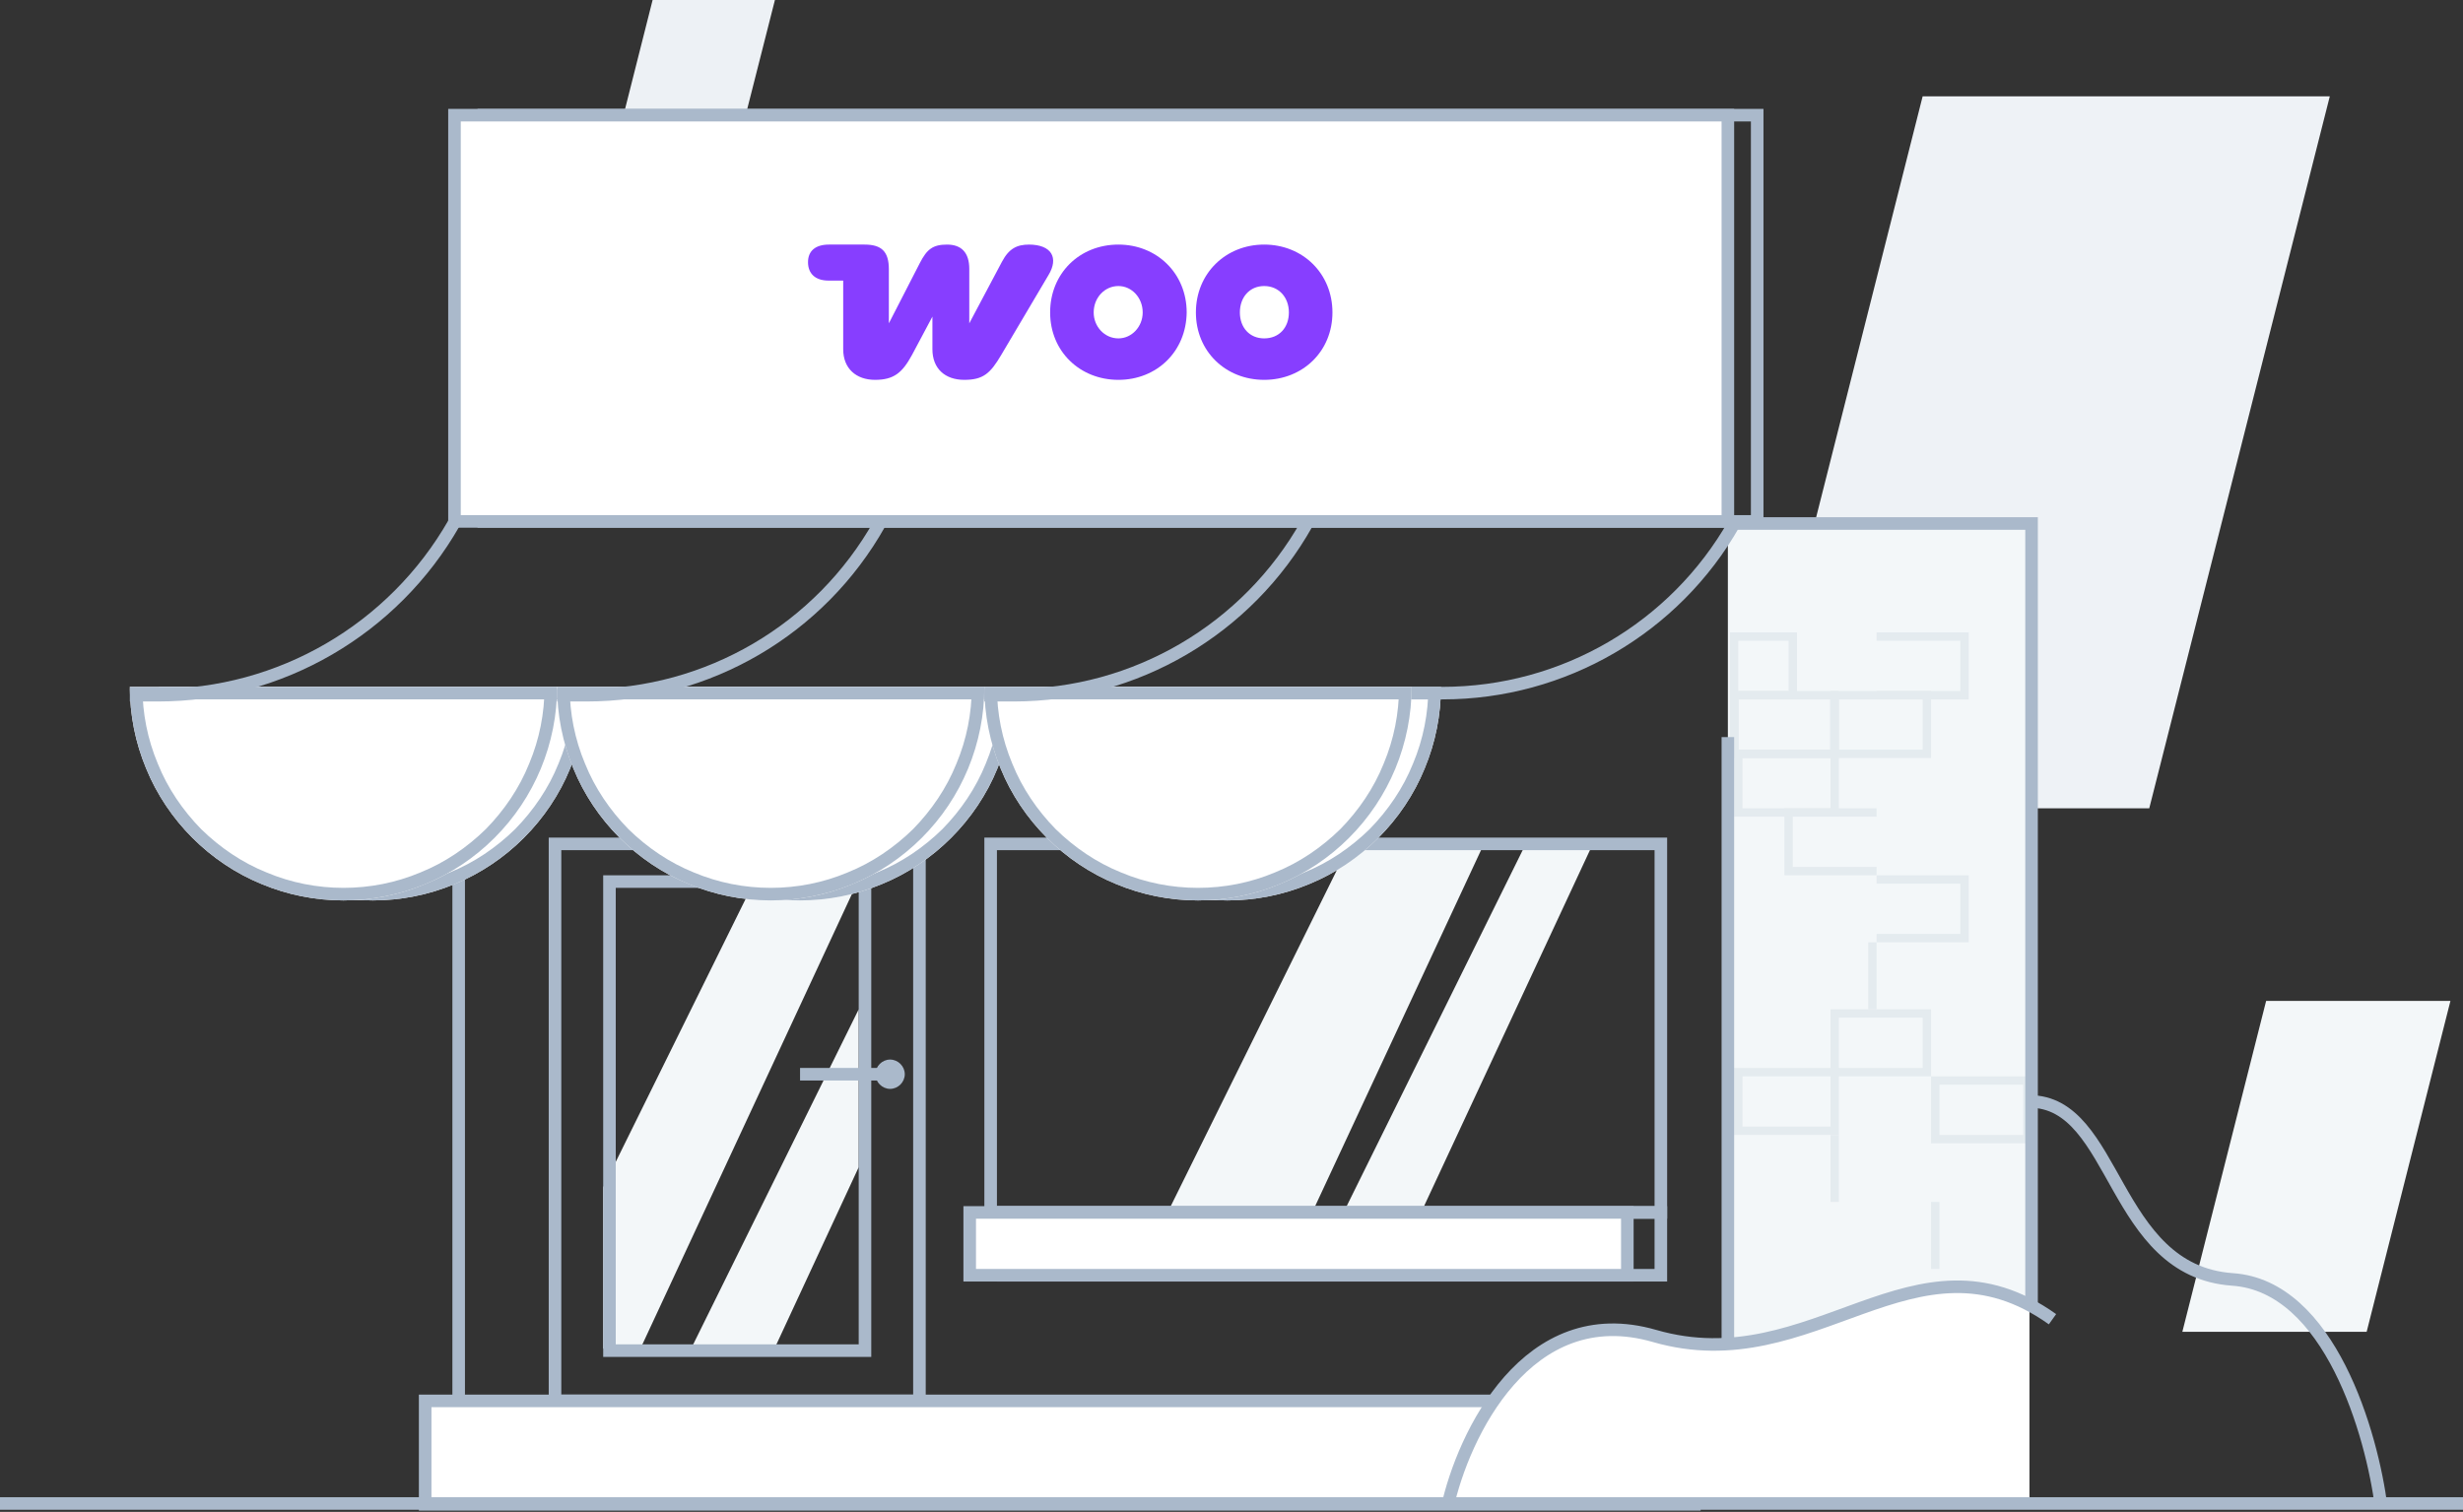
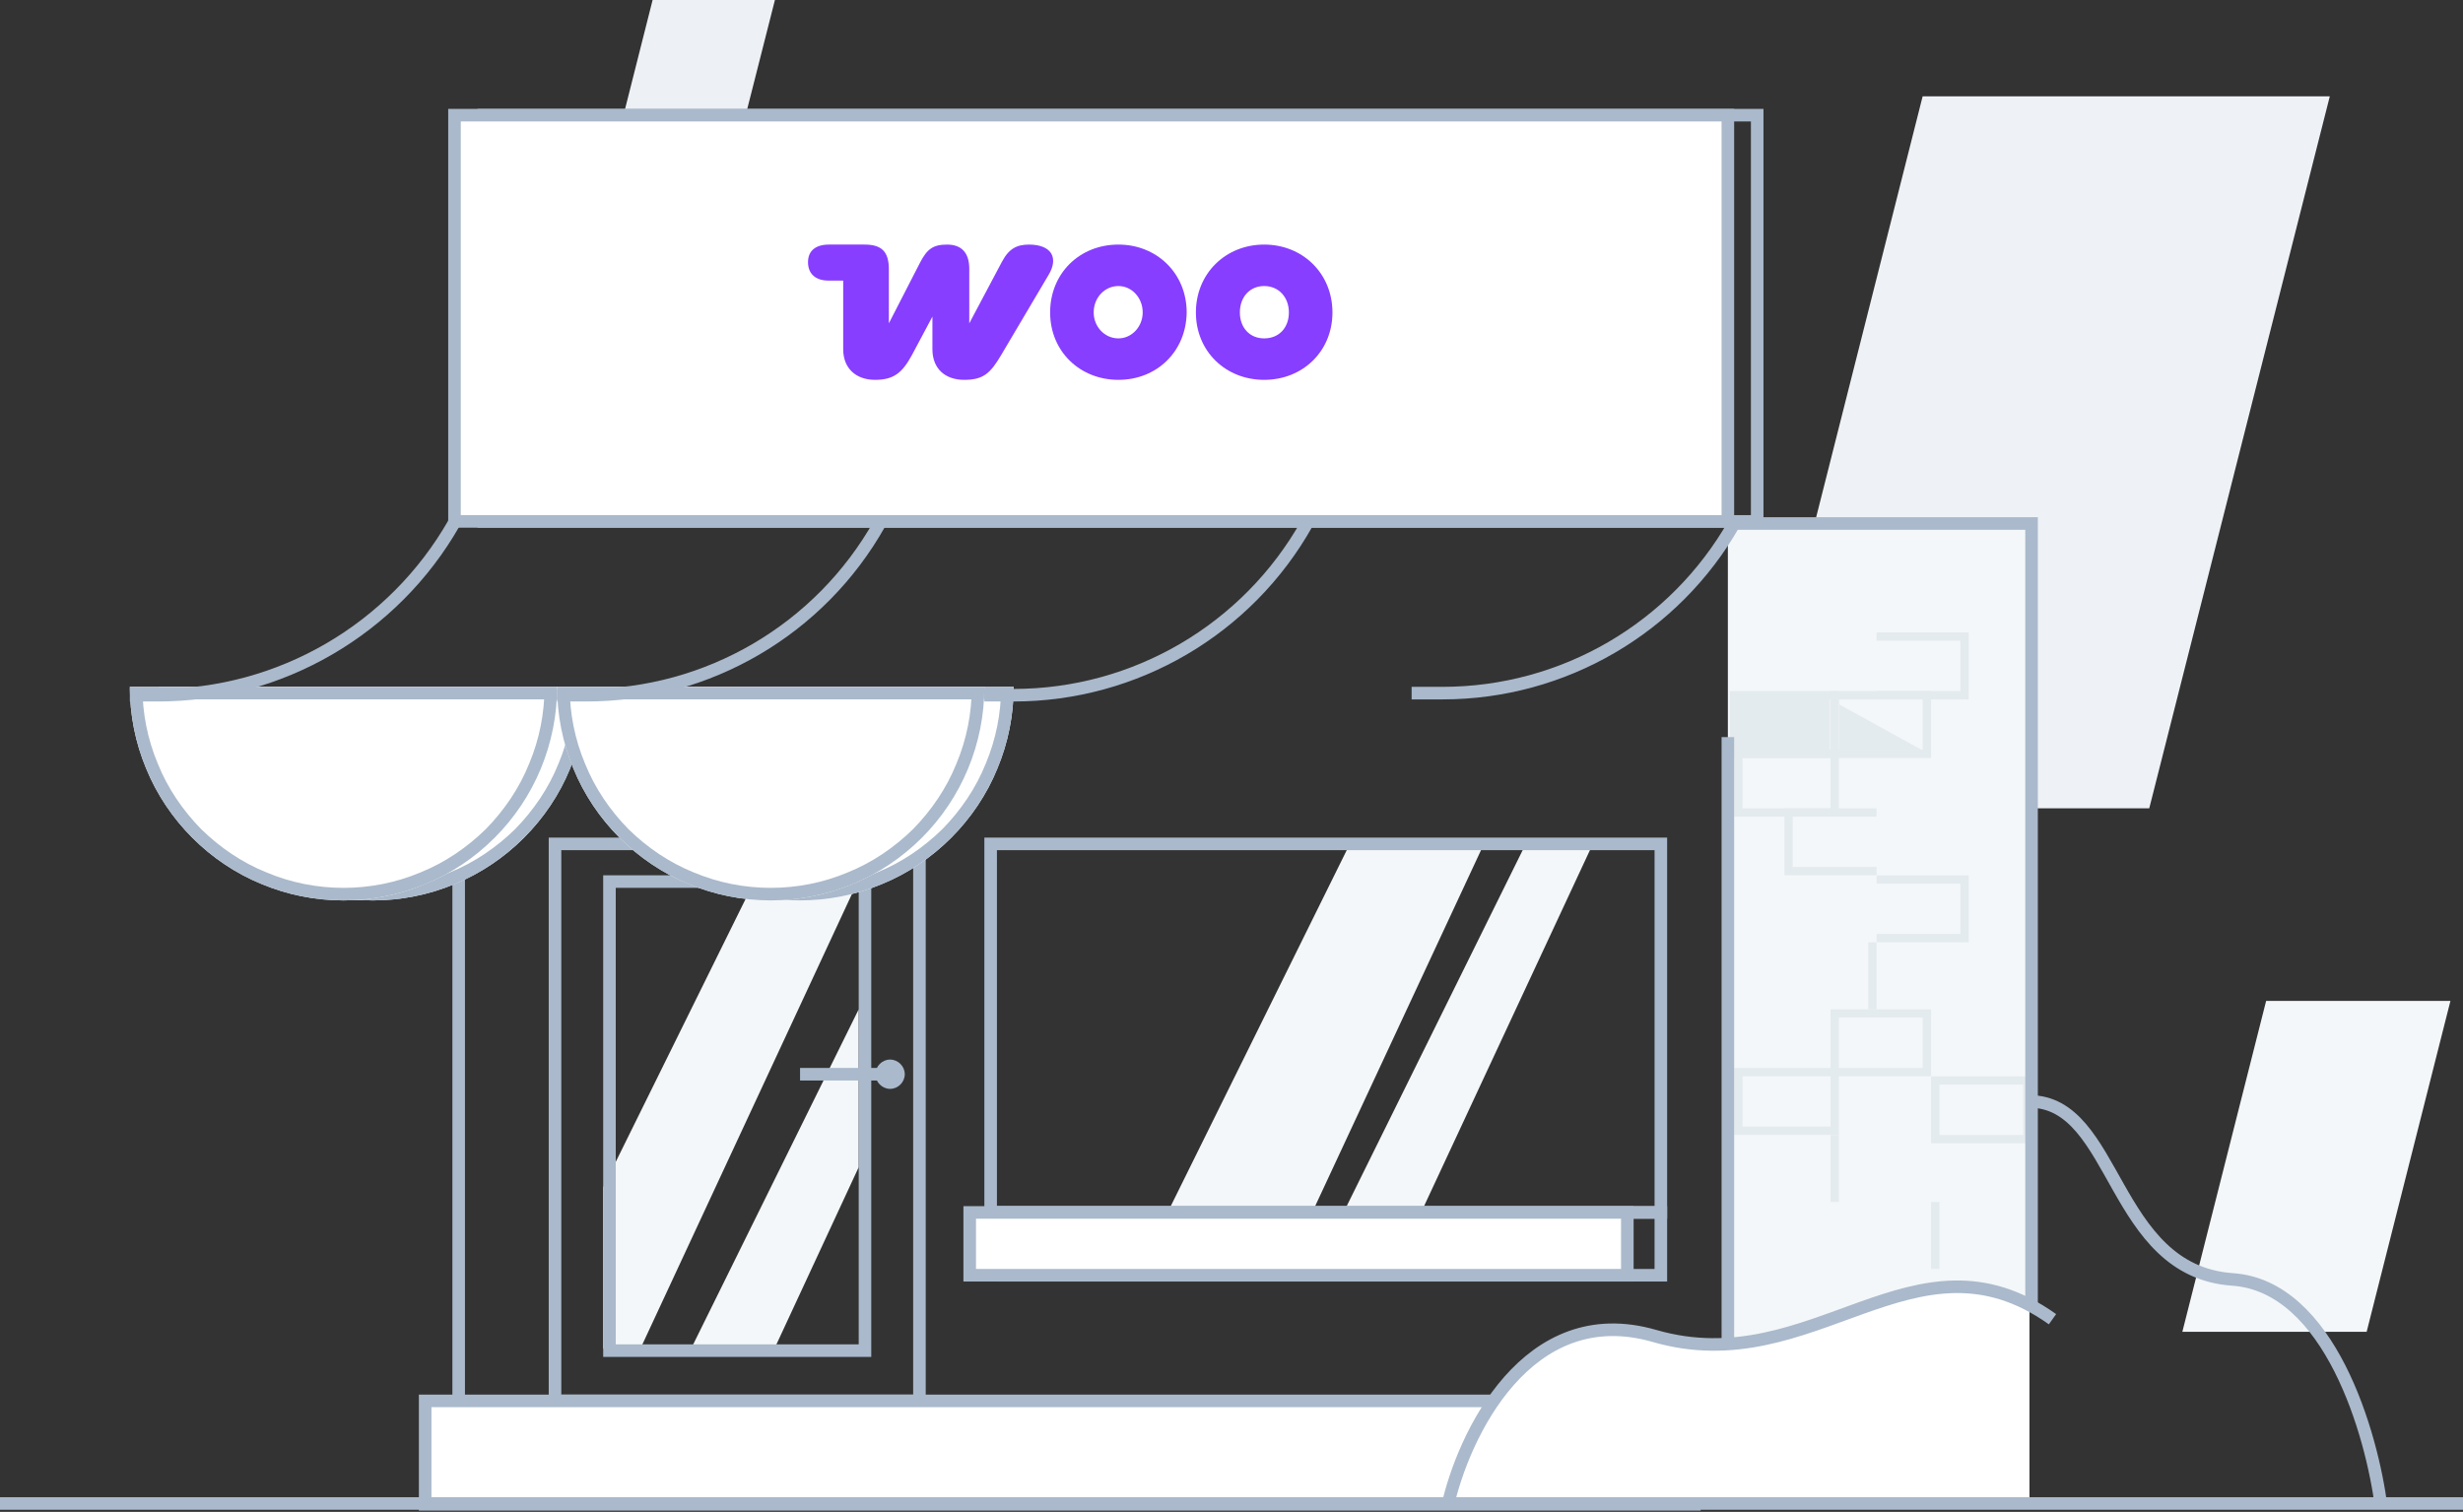
<svg xmlns="http://www.w3.org/2000/svg" viewBox="0 0 588 361" width="588" height="361">
  <rect x="0" y="0" width="588" height="361" fill="#333333" stroke="none" />
  <title>vectorpaint-1</title>
  <defs>
    <clipPath clipPathUnits="userSpaceOnUse" id="cp1">
      <path d="m140 164c0 6.7-1.32 13.33-3.88 19.52-2.56 6.18-6.32 11.81-11.06 16.54-4.73 4.74-10.36 8.5-16.54 11.06-6.19 2.56-12.82 3.88-19.52 3.88-6.7 0-13.33-1.32-19.52-3.88-6.18-2.56-11.81-6.32-16.54-11.06-4.74-4.73-8.49-10.36-11.06-16.54-2.56-6.19-3.88-12.82-3.88-19.52h51z" />
    </clipPath>
    <clipPath clipPathUnits="userSpaceOnUse" id="cp2">
      <path d="m242 164c0 6.7-1.32 13.33-3.88 19.52-2.56 6.18-6.32 11.81-11.06 16.54-4.73 4.74-10.36 8.5-16.54 11.06-6.19 2.56-12.82 3.88-19.52 3.88-6.7 0-13.33-1.32-19.52-3.88-6.18-2.56-11.81-6.32-16.54-11.06-4.74-4.73-8.5-10.36-11.06-16.54-2.56-6.19-3.88-12.82-3.88-19.52h51z" />
    </clipPath>
    <clipPath clipPathUnits="userSpaceOnUse" id="cp3">
      <path d="m344 164c0 6.7-1.32 13.33-3.88 19.52-2.56 6.18-6.32 11.81-11.06 16.54-4.73 4.74-10.36 8.5-16.54 11.06-6.19 2.56-12.82 3.88-19.52 3.88-6.7 0-13.33-1.32-19.52-3.88-6.18-2.56-11.81-6.32-16.54-11.06-4.74-4.73-8.5-10.36-11.06-16.54-2.56-6.19-3.88-12.82-3.88-19.52h51z" />
    </clipPath>
    <clipPath clipPathUnits="userSpaceOnUse" id="cp4">
      <path d="m133 164c0 6.7-1.32 13.33-3.88 19.52-2.56 6.18-6.32 11.81-11.06 16.54-4.73 4.74-10.36 8.5-16.54 11.06-6.19 2.56-12.82 3.88-19.52 3.88-6.7 0-13.33-1.32-19.52-3.88-6.18-2.56-11.81-6.32-16.54-11.06-4.74-4.73-8.49-10.36-11.06-16.54-2.56-6.19-3.88-12.82-3.88-19.52h51z" />
    </clipPath>
    <clipPath clipPathUnits="userSpaceOnUse" id="cp5">
      <path d="m235 164c0 6.7-1.32 13.33-3.88 19.52-2.56 6.18-6.32 11.81-11.06 16.54-4.73 4.74-10.36 8.5-16.54 11.06-6.19 2.56-12.82 3.88-19.52 3.88-6.7 0-13.33-1.32-19.52-3.88-6.18-2.56-11.81-6.32-16.54-11.06-4.74-4.73-8.5-10.36-11.06-16.54-2.56-6.19-3.88-12.82-3.88-19.52h51z" />
    </clipPath>
    <clipPath clipPathUnits="userSpaceOnUse" id="cp6">
      <path d="m337 164c0 6.7-1.32 13.33-3.88 19.52-2.56 6.18-6.32 11.81-11.06 16.54-4.73 4.74-10.36 8.5-16.54 11.06-6.19 2.56-12.82 3.88-19.52 3.88-6.7 0-13.33-1.32-19.52-3.88-6.18-2.56-11.81-6.32-16.54-11.06-4.74-4.73-8.5-10.36-11.06-16.54-2.56-6.19-3.88-12.82-3.88-19.52h51z" />
    </clipPath>
  </defs>
  <style>		.s0 { fill: none } 		.s1 { fill: #f3f7f9 } 		.s2 { fill: #eef2f6 } 		.s3 { fill: #e4ebef } 		.s4 { fill: #aab9cb } 		.s5 { fill: none;stroke: #aab9cb;stroke-width: 3 } 		.s6 { fill: #ffffff;stroke: #aab9cb;stroke-width: 3 } 		.s7 { fill: #ffffff;stroke: #aab9cb;stroke-width: 6 } 		.s8 { fill: #edf1f5 } 		.s9 { fill: #ffffff } 		.s10 { fill: #873eff } 	</style>
  <path id="backgroundrect" fill-rule="evenodd" class="s0" d="m0 0h588v361h-588z" />
  <g>
    <path id="svg_7" fill-rule="evenodd" class="s1" d="m541 239h44l-20 79h-44z" />
    <path id="svg_8" fill-rule="evenodd" class="s2" d="m459 23h97.2l-43.1 170h-97.1z" />
    <path id="svg_9" fill-rule="evenodd" class="s1" d="m144 283.5l36.3-73.5h24.7l-52.1 112h-8.9z" />
    <path id="svg_10" fill-rule="evenodd" class="s1" d="m205 241l-40 81h19.9l20.1-43.3z" />
    <path id="svg_11" class="s1" d="m322.5 201l-43.5 88h34.5l41-88z" />
    <path id="svg_12" class="s1" d="m364.5 201l-43.5 88h18.5l41-88z" />
    <path id="svg_13" class="s1" d="m412.5 320.5v-196h71.5v115 71.5c-9.5-4.5-32.5-3-44.5 2.5-9.6 4.4-22 6.5-27 7z" />
-     <path id="svg_14" fill-rule="evenodd" class="s3" d="m439 165v16h-26v-16zm-2.1 2h-21.8v12h21.8z" />
+     <path id="svg_14" fill-rule="evenodd" class="s3" d="m439 165v16h-26v-16zm-2.1 2v12h21.8z" />
    <path id="svg_15" fill-rule="evenodd" class="s3" d="m461 165v16h-24v-16zm-2 2h-20v12h20z" />
-     <path id="svg_16" fill-rule="evenodd" class="s3" d="m429 151v16h-16v-16zm-2 2h-12v12h12z" />
    <path id="svg_17" class="s3" d="m428 195h20v-2h-22v16h22v-2h-20z" />
    <path id="svg_18" class="s3" d="m468 211h-20v-2h22v16h-22v-2h20z" />
    <path id="svg_19" class="s3" d="m468 153h-20v-2h22v16h-22v-2h20z" />
    <path id="svg_20" class="s3" d="m446 241v-16h2v16z" />
    <path id="svg_21" class="s3" d="m437 287v-16h2v16z" />
    <path id="svg_22" class="s3" d="m461 303v-16h2v16z" />
    <path id="svg_23" fill-rule="evenodd" class="s3" d="m439 179v16h-25v-16zm-23 14h21v-12h-21z" />
    <path id="svg_24" fill-rule="evenodd" class="s3" d="m461 241v16h-24v-16zm-2 2h-20v12h20z" />
    <path id="svg_25" fill-rule="evenodd" class="s3" d="m485 257v16h-24v-16zm-2 2h-20v12h20z" />
    <path id="svg_26" fill-rule="evenodd" class="s3" d="m439 255v16h-25v-16zm-23 14h21v-12h-21z" />
    <path id="svg_27" fill-rule="evenodd" class="s4" d="m108 176v181 3h3 300 3v-3-181h-3v181h-300v-181z" />
    <path id="svg_28" fill-rule="evenodd" class="s5" d="m236.5 201.5h160v88h-160z" />
    <path id="svg_29" fill-rule="evenodd" class="s5" d="m239.5 304.5h157v-15h-157z" />
    <path id="svg_30" fill-rule="evenodd" class="s6" d="m231.5 304.5h157v-15h-157z" />
    <path id="svg_31" fill-rule="evenodd" class="s5" d="m219.5 201.5h-87v133h87z" />
    <path id="svg_32" fill-rule="evenodd" class="s5" d="m206.5 210.5h-61v112h61z" />
    <g id="Clip-Path: svg_33" clip-path="url(#cp1)">
      <path id="svg_33" class="s7" d="m140 164c0 6.7-1.3 13.3-3.9 19.5-2.5 6.2-6.3 11.8-11 16.6-4.8 4.7-10.4 8.5-16.6 11-6.2 2.6-12.8 3.9-19.5 3.9-6.7 0-13.3-1.3-19.5-3.9-6.2-2.5-11.8-6.3-16.6-11-4.7-4.8-8.5-10.4-11-16.6-2.6-6.2-3.9-12.8-3.9-19.5h51z" />
    </g>
    <g id="Clip-Path: svg_34" clip-path="url(#cp2)">
      <path id="svg_34" class="s7" d="m242 164c0 6.7-1.3 13.3-3.9 19.5-2.5 6.2-6.3 11.8-11 16.6-4.8 4.7-10.4 8.5-16.6 11-6.2 2.6-12.8 3.9-19.5 3.9-6.7 0-13.3-1.3-19.5-3.9-6.2-2.5-11.8-6.3-16.6-11-4.7-4.8-8.5-10.4-11-16.6-2.6-6.2-3.9-12.8-3.9-19.5h51z" />
    </g>
    <g id="Clip-Path: svg_35" clip-path="url(#cp3)">
-       <path id="svg_35" class="s7" d="m344 164c0 6.7-1.3 13.3-3.9 19.5-2.5 6.2-6.3 11.8-11 16.6-4.8 4.7-10.4 8.5-16.6 11-6.2 2.6-12.8 3.9-19.5 3.9-6.7 0-13.3-1.3-19.5-3.9-6.2-2.5-11.8-6.3-16.6-11-4.7-4.8-8.5-10.4-11-16.6-2.6-6.2-3.9-12.8-3.9-19.5h51z" />
-     </g>
+       </g>
    <path id="svg_36" fill-rule="evenodd" class="s8" d="m155.8 0h29.2l-18.9 74.4h-29.1z" />
    <path id="svg_37" class="s5" d="m414 125h71v187.5" />
    <g id="Clip-Path: svg_38" clip-path="url(#cp4)">
      <path id="svg_38" class="s7" d="m133 164c0 6.7-1.3 13.3-3.9 19.5-2.5 6.2-6.3 11.8-11 16.6-4.8 4.7-10.4 8.5-16.6 11-6.2 2.6-12.8 3.9-19.5 3.9-6.7 0-13.3-1.3-19.5-3.9-6.2-2.5-11.8-6.3-16.6-11-4.7-4.8-8.5-10.4-11-16.6-2.6-6.2-3.9-12.8-3.9-19.5h51z" />
    </g>
    <g id="Clip-Path: svg_39" clip-path="url(#cp5)">
      <path id="svg_39" class="s7" d="m235 164c0 6.7-1.3 13.3-3.9 19.5-2.5 6.2-6.3 11.8-11 16.6-4.8 4.7-10.4 8.5-16.6 11-6.2 2.6-12.8 3.9-19.5 3.9-6.7 0-13.3-1.3-19.5-3.9-6.2-2.5-11.8-6.3-16.6-11-4.7-4.8-8.5-10.4-11-16.6-2.6-6.2-3.9-12.8-3.9-19.5h51z" />
    </g>
    <g id="Clip-Path: svg_40" clip-path="url(#cp6)">
-       <path id="svg_40" class="s7" d="m337 164c0 6.7-1.3 13.3-3.9 19.5-2.5 6.2-6.3 11.8-11 16.6-4.8 4.7-10.4 8.5-16.6 11-6.2 2.6-12.8 3.9-19.5 3.9-6.7 0-13.3-1.3-19.5-3.9-6.2-2.5-11.8-6.3-16.6-11-4.7-4.8-8.5-10.4-11-16.6-2.6-6.2-3.9-12.8-3.9-19.5h51z" />
-     </g>
+       </g>
    <path id="svg_41" class="s5" d="m31 166h6.7c29.2 0 56.2-15.7 70.7-41.1" />
    <path id="svg_42" class="s5" d="m337 165.5h7.4c28.8 0 55.4-15.5 69.6-40.5" />
    <path id="svg_43" class="s5" d="m133 166h7c29 0 55.8-15.7 70-41" />
    <path id="svg_44" class="s5" d="m235 166h7c29 0 55.8-15.7 70-41" />
    <path id="svg_45" class="s6" d="m101.5 334.5h303v24.7h-303z" />
    <path id="svg_46" fill-rule="evenodd" class="s5" d="m115.5 27.5h304v97h-304z" />
    <path id="svg_47" fill-rule="evenodd" class="s6" d="m108.5 27.5h304v97h-304z" />
    <path id="svg_48" class="s9" d="m390.5 317.5c-26.4-4.4-40 25.8-43.5 41.5l137.5-0.5v-47c-17.5-8.5-43.5 1.5-60 7.5 0.2 1.8-7.6 2.9-34-1.5z" />
    <path id="svg_49" class="s5" d="m345.5 360c3.8-17.3 19.1-49.8 49.5-41 38 11 62-27.5 95-4m78.5 45c-2.2-17.5-12.3-52.9-35.5-54.5-29-2-27.5-42.5-48.5-42.5" />
    <path id="svg_50" class="s5" d="m212.5 256.5h-21.5" />
    <path id="svg_51" fill-rule="evenodd" class="s4" d="m212.5 260c-1.9 0-3.5-1.6-3.5-3.5 0-1.9 1.6-3.5 3.5-3.5 1.9 0 3.5 1.6 3.5 3.5 0 1.9-1.6 3.5-3.5 3.5z" />
    <path id="svg_52" class="s5" d="m588 359h-588" />
    <g id="svg_53">
      <path id="svg_57" class="s9" d="m210.7 53.9q1-1.3 2.9-1.4 3.4-0.3 3.9 3.2 2.1 14.2 4.5 24l9.9-18.8q1.3-2.6 3.4-2.7 2.9-0.2 3.7 3.8c1.1 6 2.5 11.1 4.2 15.4q1.8-17.2 6-24.8c0.6-1.3 1.6-1.9 2.9-2q1.6-0.1 2.9 0.9 1.2 1 1.4 2.6c0 0.8-0.1 1.5-0.5 2.1-1.7 3.3-3.2 8.7-4.3 16.3q-1.7 11.1-1.3 17.2 0.1 1.7-0.5 3-0.9 1.5-2.4 1.7c-1.2 0-2.4-0.5-3.6-1.7q-6.3-6.5-9.9-19.3-4.4 8.7-6.5 13-4 7.7-6.8 7.9-1.8 0.1-3.1-3.1-3.5-8.9-7.5-34.3c-0.2-1.2 0.1-2.2 0.7-3zm96.7 7.1c-1.6-2.9-4-4.6-7.2-5.3q-1.3-0.2-2.4-0.2-6.5 0-10.6 6.7-3.5 5.8-3.5 12.8 0 5.2 2.2 8.9c1.6 2.9 4 4.6 7.2 5.3q1.3 0.2 2.4 0.2 6.5 0 10.6-6.7 3.5-5.9 3.5-12.8c0-3.6-0.7-6.5-2.2-8.9zm-5.6 12.5c-0.7 3-1.8 5.2-3.5 6.7q-1.9 1.7-3.6 1.4c-1.1-0.2-2-1.2-2.7-2.9-0.5-1.4-0.8-2.8-0.8-4.1 0-1.2 0.1-2.3 0.3-3.3 0.5-1.9 1.2-3.7 2.4-5.4 1.5-2.2 3.1-3.1 4.7-2.8 1.1 0.2 2 1.2 2.7 2.9 0.5 1.4 0.8 2.8 0.8 4.1 0 1.2-0.1 2.3-0.3 3.4zm-22.5-12.5c-1.7-2.9-4.1-4.6-7.2-5.3q-1.3-0.2-2.5-0.2-6.4 0-10.5 6.7-3.5 5.8-3.5 12.8 0 5.2 2.1 8.9c1.6 2.9 4 4.6 7.2 5.3q1.3 0.2 2.4 0.2 6.6 0 10.6-6.7 3.5-5.9 3.5-12.8c0-3.6-0.7-6.5-2.1-8.9zm-5.7 12.5c-0.7 3-1.8 5.2-3.5 6.7q-1.9 1.7-3.6 1.4c-1.1-0.2-2-1.2-2.7-2.9-0.5-1.4-0.8-2.8-0.8-4.1 0-1.2 0.1-2.3 0.3-3.3 0.4-1.9 1.2-3.7 2.4-5.4 1.5-2.2 3.1-3.1 4.7-2.8 1.1 0.2 2 1.2 2.7 2.9 0.5 1.4 0.8 2.8 0.8 4.1 0 1.2-0.1 2.3-0.3 3.4z" />
    </g>
  </g>
  <g>
    <path fill-rule="evenodd" class="s10" d="m245.7 58.4c-2.9 0-4.8 0.9-6.5 4.1l-7.8 14.7v-13c0-3.9-1.9-5.8-5.3-5.8-3.4 0-4.8 1.1-6.5 4.4l-7.4 14.4v-12.9c0-4.2-1.7-5.9-5.8-5.9h-8.5c-3.2 0-5 1.5-5 4.2 0 2.7 1.7 4.4 4.9 4.4h3.5v16.4c0 4.6 3.1 7.3 7.6 7.3 4.5 0 6.5-1.7 8.8-5.9l4.9-9.2v7.8c0 4.6 3 7.3 7.6 7.3 4.5 0 6.2-1.5 8.8-5.9l11.3-19.1c2.5-4.1 0.8-7.3-4.7-7.3 0 0 0 0 0.1 0z" />
    <path fill-rule="evenodd" class="s10" d="m283.3 74.6c-0.1 9.3-7.1 16.1-16.3 16.1-9.2 0-16.3-6.8-16.3-16.1 0-9.3 7-16.2 16.3-16.2 9.2 0 16.3 6.9 16.3 16.2zm-10.5 0c0-3.5-2.6-6.3-5.8-6.3-3.3 0-5.9 2.8-5.9 6.3 0 3.4 2.6 6.2 5.9 6.2 3.2 0 5.8-2.8 5.8-6.2z" />
    <path fill-rule="evenodd" class="s10" d="m318.1 74.6c0 9.3-7.1 16.1-16.3 16.1-9.2 0-16.3-6.8-16.3-16.1 0-9.3 7.1-16.2 16.3-16.2 9.2 0 16.3 6.9 16.3 16.2zm-10.4 0c0-3.6-2.4-6.3-5.9-6.3-3.5 0-5.8 2.7-5.8 6.3 0 3.6 2.3 6.2 5.8 6.2 3.6 0 5.9-2.6 5.9-6.2z" />
  </g>
</svg>